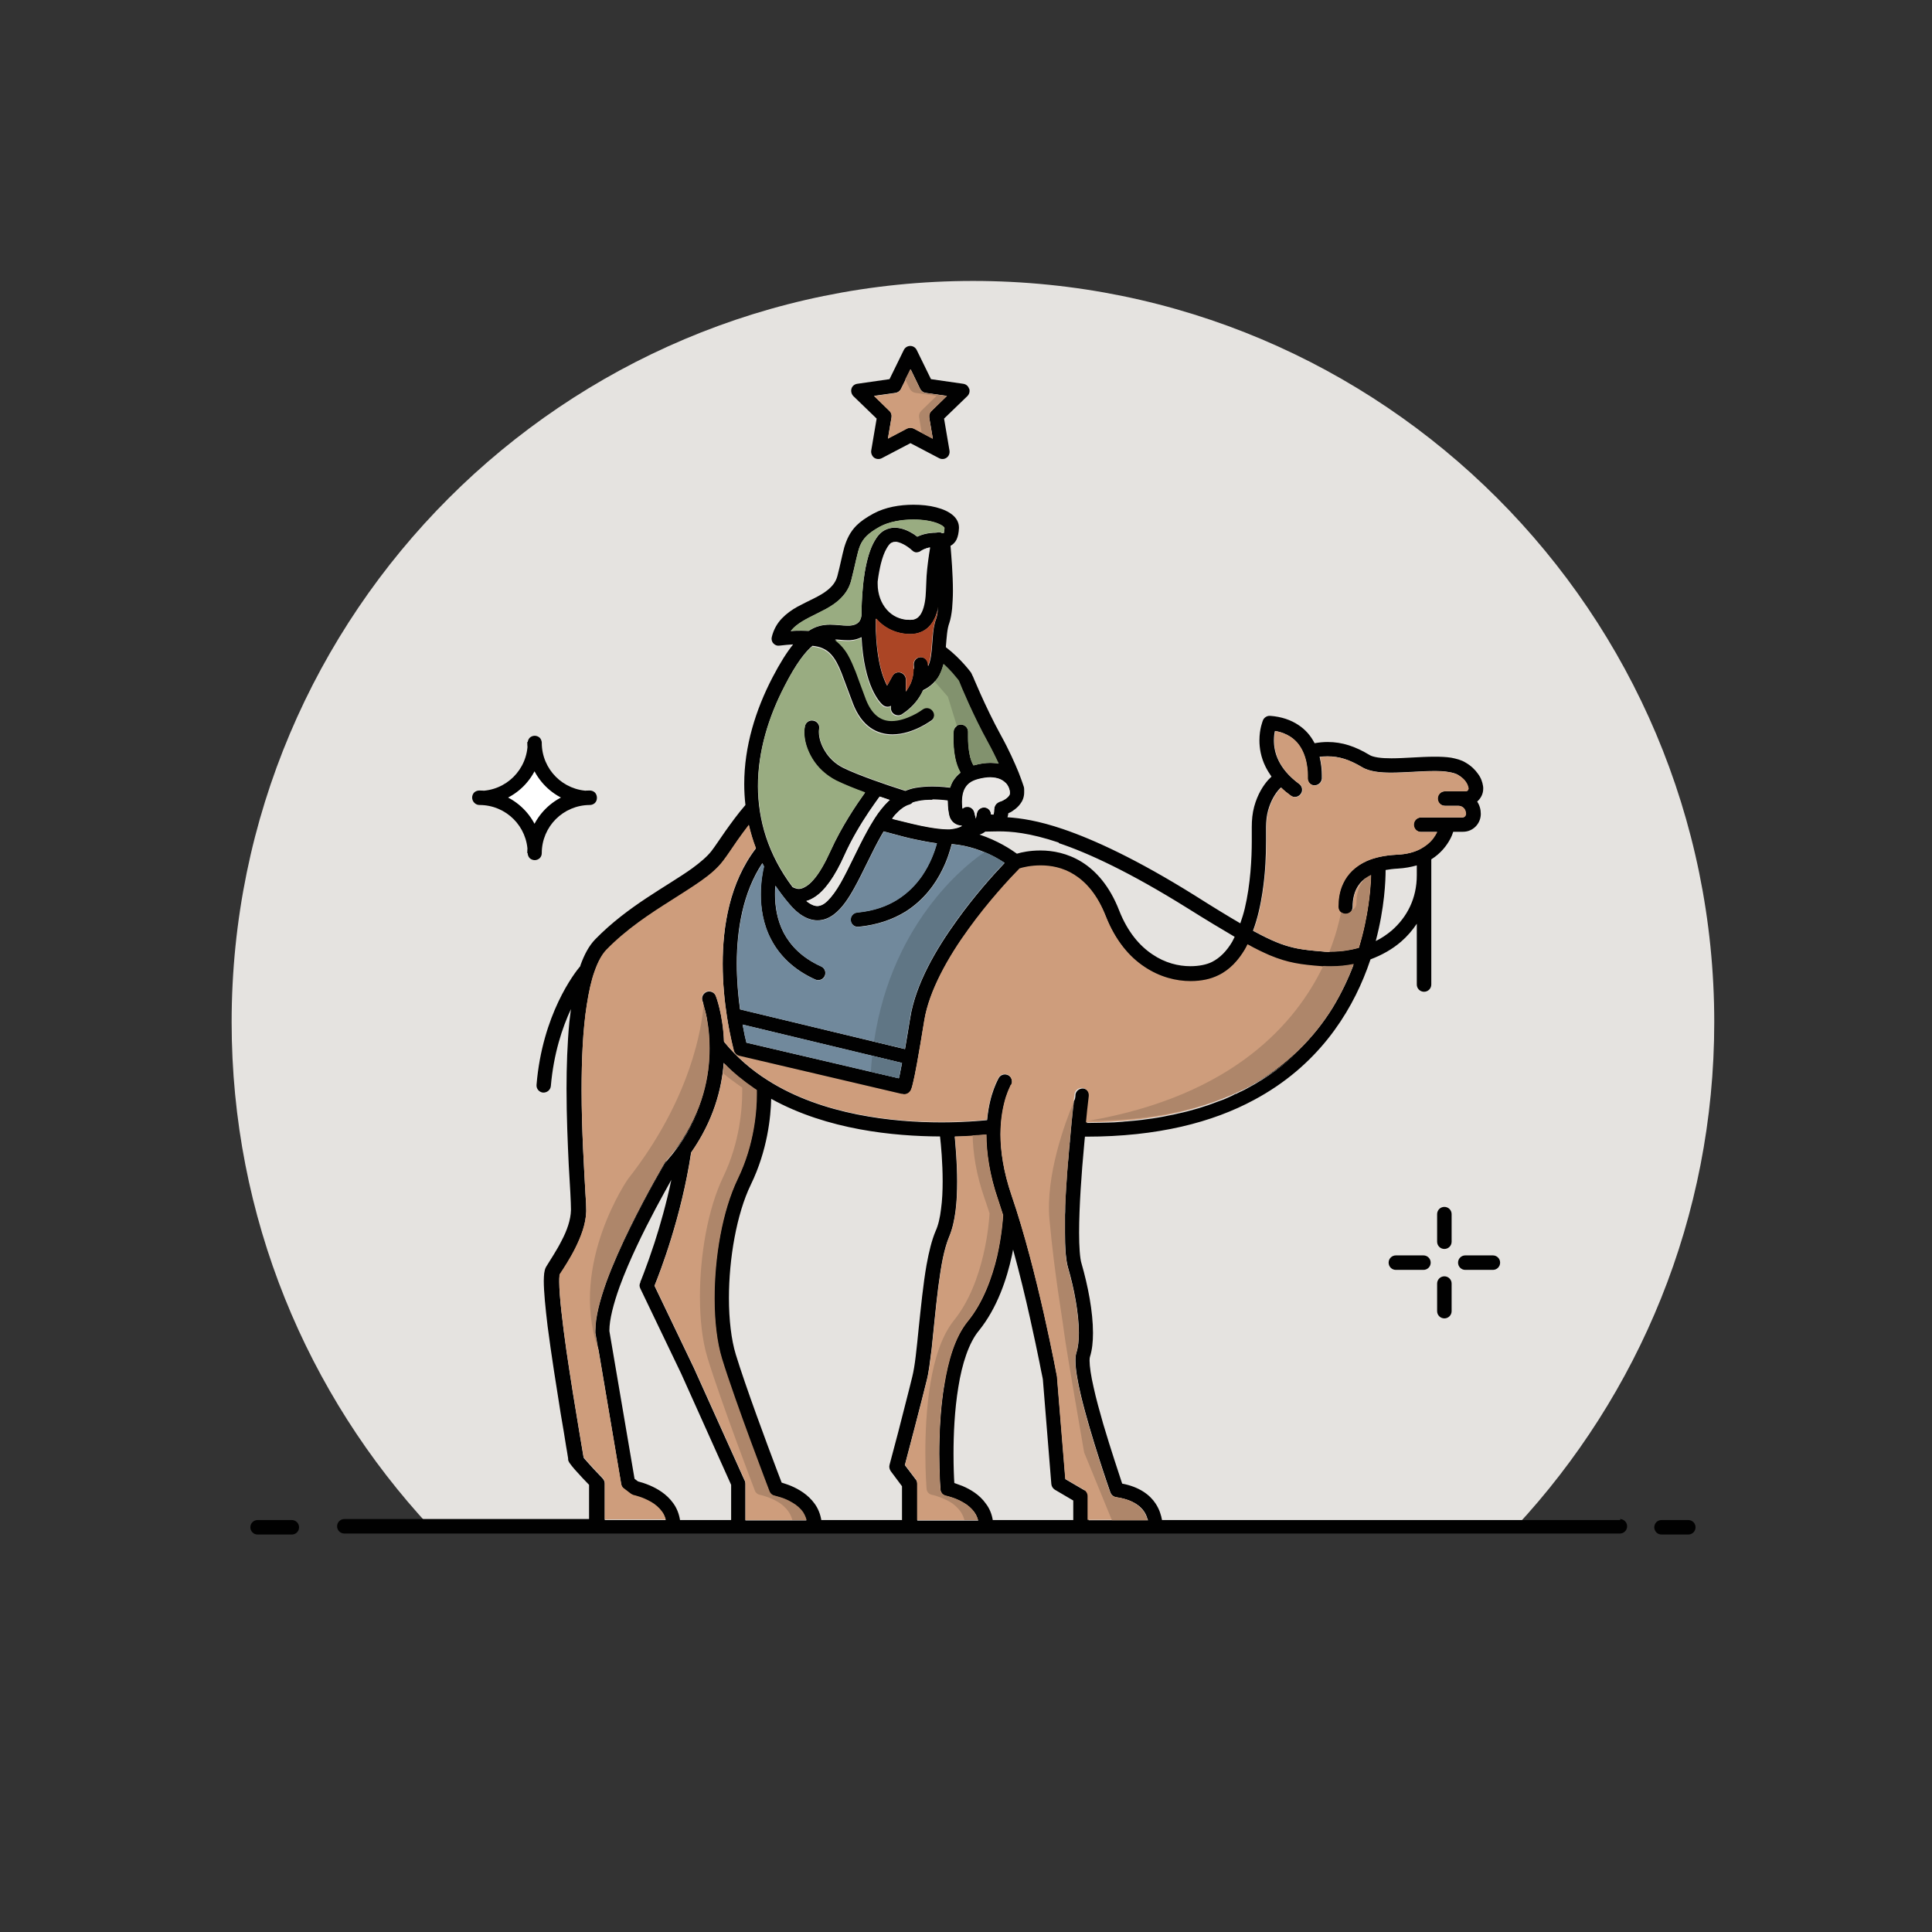
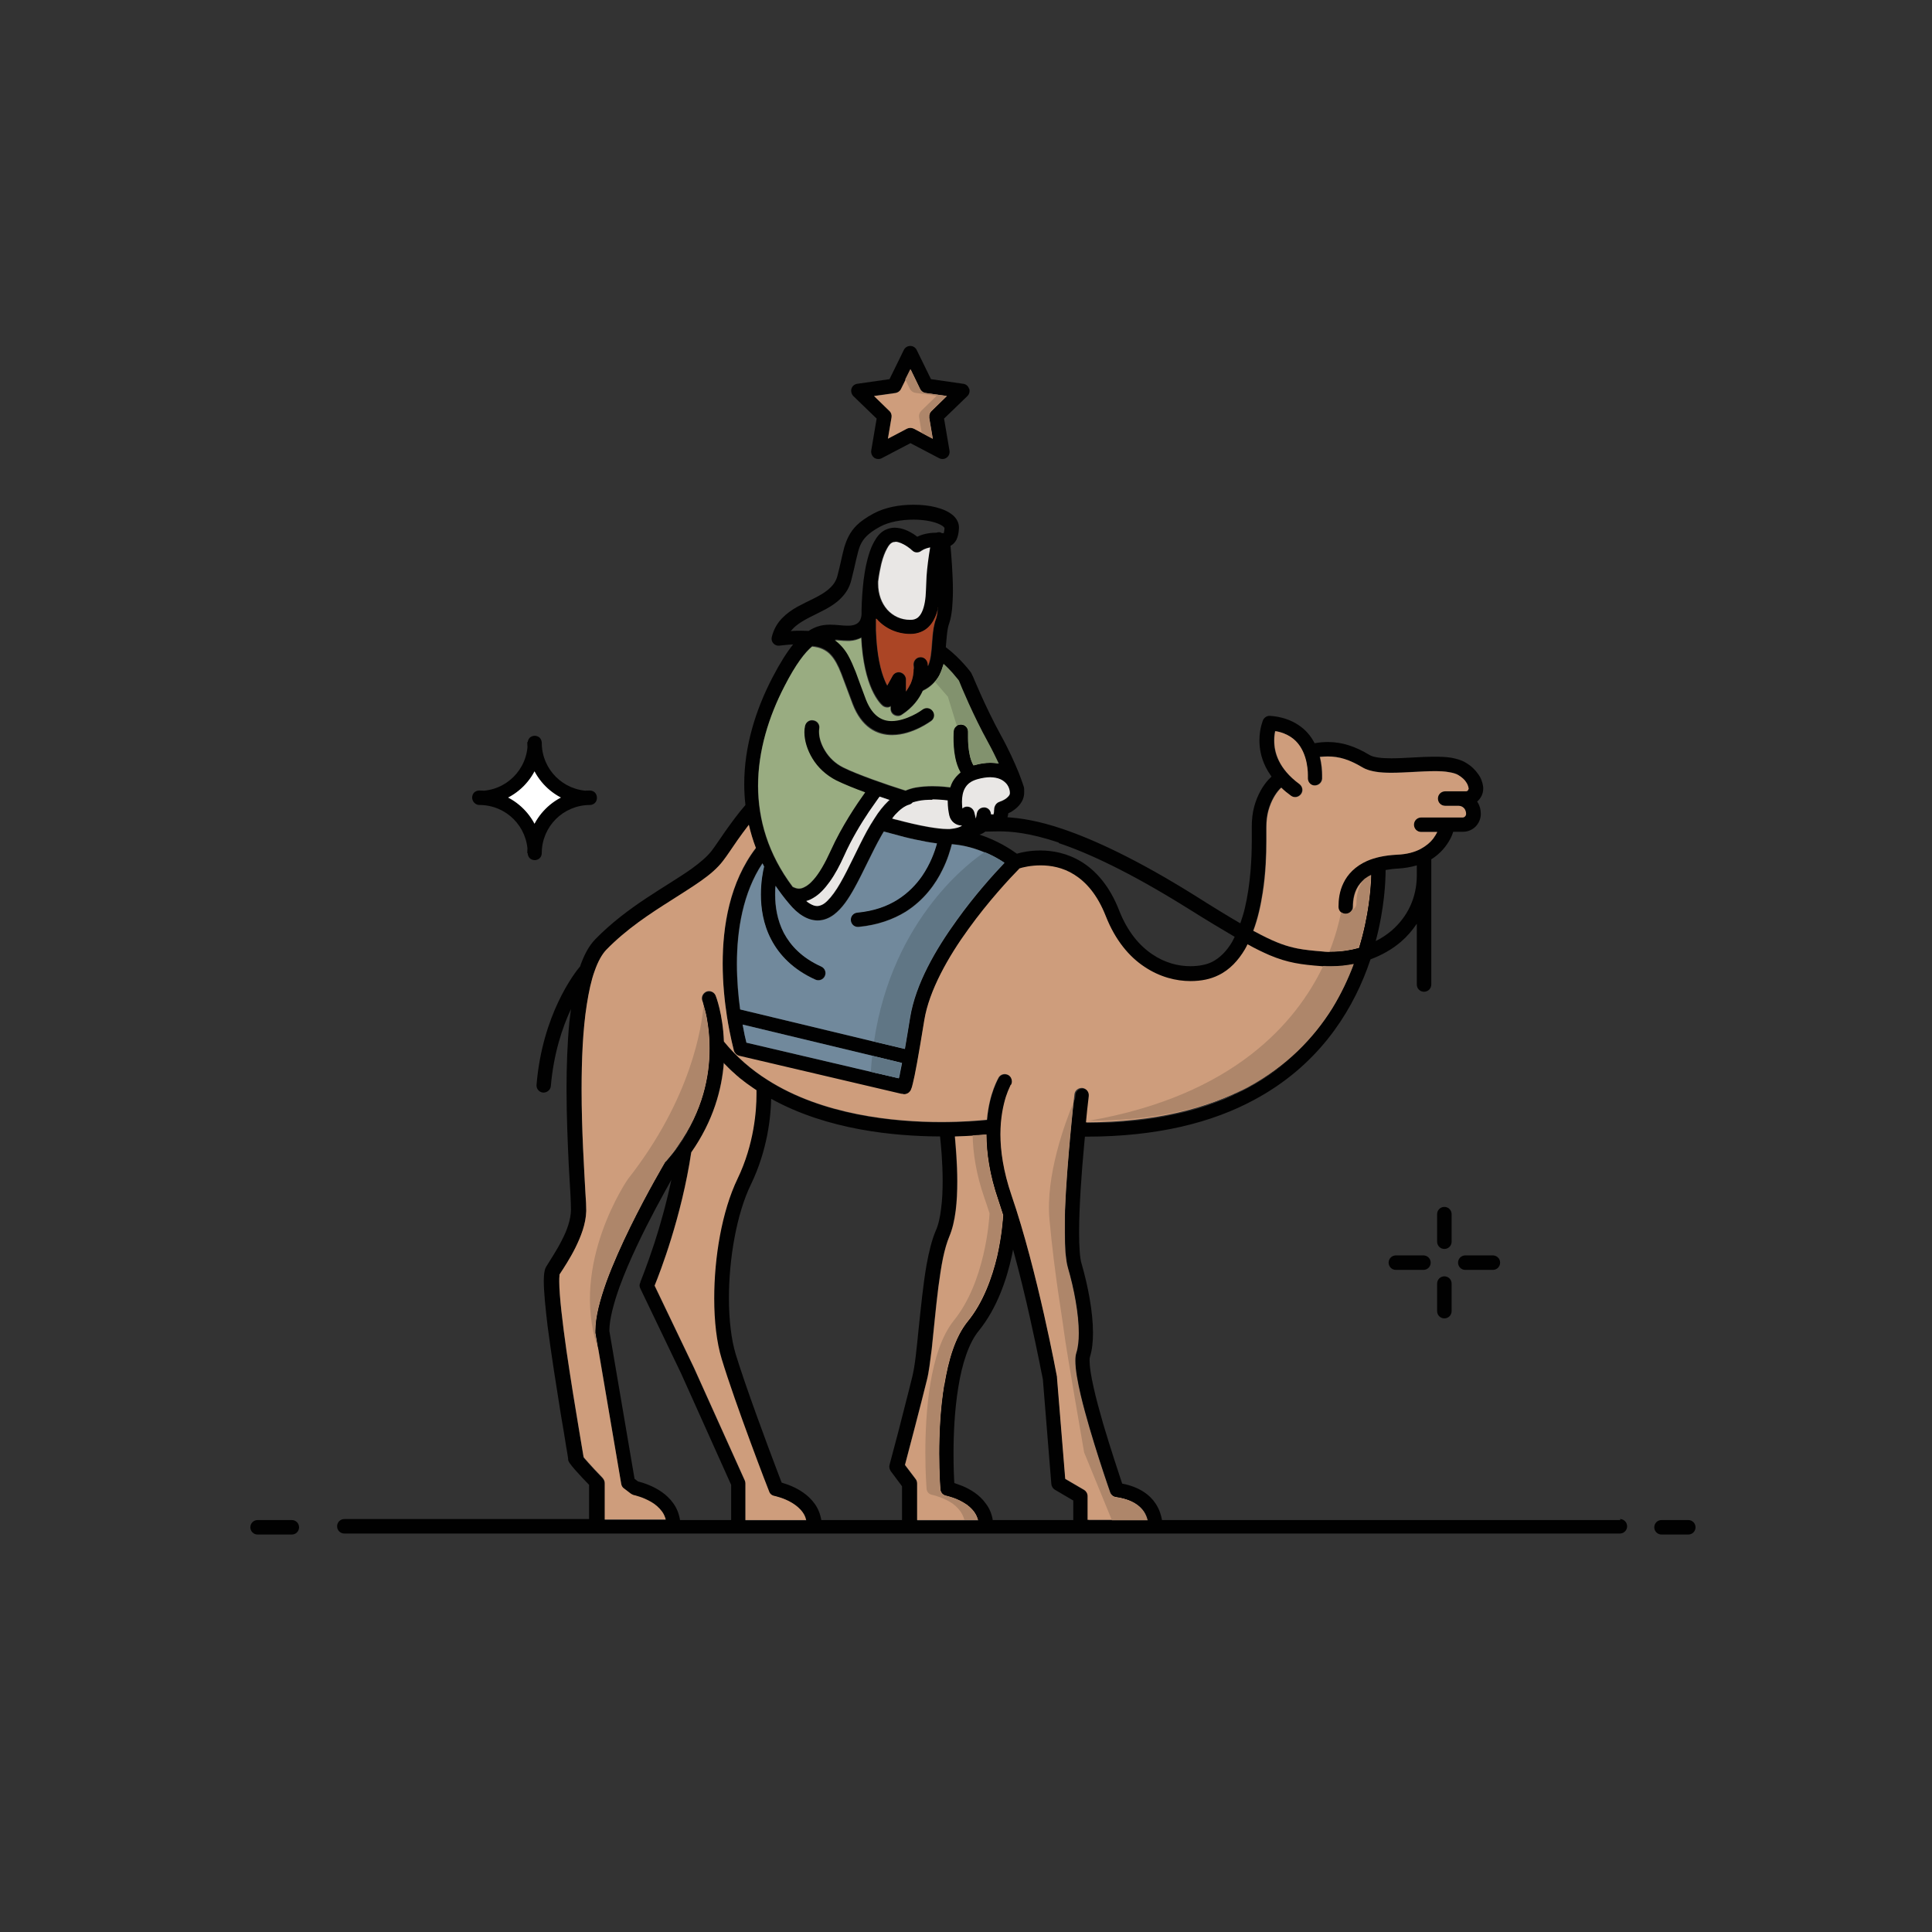
<svg xmlns="http://www.w3.org/2000/svg" id="Layer_1" data-name="Layer 1" version="1.1" viewBox="0 0 96 96">
  <rect x="0" y="0" width="96" height="96" fill="#333333" stroke="none" />
  <defs>
    <style>
      .cls-1 {
        fill: #71899c;
      }

      .cls-1, .cls-2, .cls-3, .cls-4, .cls-5, .cls-6, .cls-7, .cls-8, .cls-9, .cls-10, .cls-11, .cls-12 {
        stroke-width: 0px;
      }

      .cls-2 {
        fill: #010101;
      }

      .cls-3 {
        fill: #ae866a;
      }

      .cls-4 {
        fill: #c4c1bf;
      }

      .cls-5 {
        fill: #ce9d7c;
      }

      .cls-6 {
        fill: #99ac81;
      }

      .cls-7 {
        fill: #e5e3e0;
      }

      .cls-8 {
        fill: #ab4525;
      }

      .cls-9 {
        fill: #607685;
      }

      .cls-10 {
        fill: #fff;
      }

      .cls-11 {
        fill: #e9e7e5;
      }

      .cls-12 {
        fill: #82926e;
      }
    </style>
  </defs>
-   <path class="cls-7" d="M75.31,75.88c6.12-6.58,9.87-15.39,9.87-25.09,0-20.34-16.49-36.83-36.83-36.83S11.51,30.45,11.51,50.79c0,9.69,3.75,18.51,9.87,25.09h53.93" />
  <path class="cls-2" d="M14.5,75.53h-1.7c-.2,0-.36.16-.36.36s.16.36.36.36h1.7c.2,0,.36-.16.36-.36s-.16-.36-.36-.36Z" />
  <path class="cls-2" d="M70.4,43.49c0,1.15-.48,2.08-1.25,2.75-.24.2-.5.38-.79.52.44-1.66.49-3.01.49-3.53.18-.03.38-.06.6-.07.36-.02.67-.08.95-.16v.49M62.73,44.34c.15-.97.18-1.9.18-2.55,0-.22,0-.41,0-.56,0-.05,0-.09,0-.14,0-.29.03-.56.1-.82.14-.5.36-.84.54-1.04.04-.04.06-.07.1-.1.14.14.3.27.48.4.16.12.38.08.5-.08.12-.16.08-.38-.08-.5-.53-.39-.84-.79-1.02-1.16-.18-.37-.23-.71-.23-1,0-.19.02-.35.05-.47.32.05.57.16.77.29.38.25.59.62.71.99.12.37.14.73.14.91,0,.04,0,.08,0,.1v.06c0,.18.14.34.32.35.2.01.37-.13.39-.33,0,0,0-.07,0-.19,0-.2-.02-.52-.11-.9.14-.01.27-.02.39-.02.58,0,1.08.16,1.72.54.2.12.43.18.67.22.24.04.5.05.77.05.7,0,1.49-.08,2.15-.08.27,0,.51.01.71.05.2.03.36.08.46.14.2.12.32.24.39.35.08.11.11.22.13.32v.02l-.04.09s-.05.04-.09.04h-1.04c-.2,0-.36.16-.36.36s.16.36.36.36h.66c.11,0,.2.04.27.11.07.07.11.18.11.29,0,.1-.08.18-.17.18h-2.06c-.2,0-.36.16-.36.36s.16.36.36.36h.8c-.05.1-.12.22-.21.34-.14.18-.35.36-.63.51-.29.15-.66.26-1.17.28-.6.03-1.09.14-1.48.31-.59.26-.97.67-1.17,1.09-.21.42-.25.85-.25,1.19,0,.2.16.36.36.36s.36-.16.36-.36c0-.36.07-.81.36-1.16.13-.16.31-.3.55-.42-.02.66-.12,2.03-.61,3.63-.43.12-.89.19-1.36.19-.14,0-.29,0-.43-.02-.5-.04-.9-.08-1.26-.15-.55-.11-1.04-.28-1.8-.67-.12-.06-.26-.14-.4-.21.23-.61.37-1.26.47-1.9M36.32,75.53h-2.53c-.05-.32-.17-.61-.34-.84-.33-.46-.79-.72-1.16-.88-.26-.11-.47-.17-.59-.2l-.17-.13-1.25-7.34v-.03c0-.53.2-1.32.51-2.18.47-1.29,1.19-2.75,1.79-3.88.3-.56.57-1.05.76-1.39l.02-.04c-.25,1.19-.56,2.28-.84,3.14-.2.61-.38,1.11-.51,1.45-.06.17-.12.3-.15.39-.02.05-.04.08-.04.1v.03c-.06.1-.05.2,0,.3l2.03,4.23,2.48,5.52v1.74M80.52,75.53h-22.78c-.04-.22-.12-.52-.32-.82-.28-.43-.81-.83-1.66-.99h0c-.16-.49-.57-1.71-.94-2.96-.18-.63-.36-1.27-.48-1.83-.13-.56-.2-1.04-.2-1.32,0-.1.01-.17.02-.19.11-.35.15-.75.15-1.19,0-1.06-.25-2.34-.57-3.45-.04-.12-.07-.34-.09-.6-.02-.26-.03-.58-.03-.93,0-1.27.12-2.97.25-4.35.01-.15.03-.29.04-.42h.06c3.55,0,6.28-.71,8.35-1.83,3.12-1.67,4.76-4.23,5.61-6.5.06-.16.11-.32.17-.48.56-.21,1.08-.5,1.52-.88.3-.26.56-.56.78-.89v3.02c0,.2.16.36.36.36s.36-.16.36-.36v-6.22c.48-.3.77-.69.94-1.01.07-.13.12-.26.15-.36h.49c.49,0,.88-.4.88-.89,0-.22-.06-.43-.18-.61.18-.16.3-.38.3-.64,0-.05,0-.1-.01-.14-.03-.19-.1-.4-.25-.6-.14-.2-.34-.4-.62-.56-.21-.13-.46-.19-.71-.24-.26-.04-.54-.05-.82-.05-.71,0-1.5.08-2.15.08-.25,0-.48-.01-.67-.04-.19-.03-.33-.07-.41-.12-.71-.43-1.36-.65-2.09-.65-.21,0-.42.02-.65.06l-.02-.04c-.17-.32-.42-.63-.79-.87-.36-.24-.83-.41-1.4-.45-.15-.01-.29.08-.35.21-.01.03-.18.42-.18,1.01,0,.38.07.84.31,1.32.08.16.18.32.29.48-.05.05-.1.1-.16.16-.25.28-.53.71-.7,1.33-.09.33-.12.67-.12,1.01,0,.05,0,.1,0,.16,0,.14,0,.32,0,.54,0,.83-.06,2.15-.35,3.36-.06.25-.14.5-.22.73-.6-.35-1.34-.8-2.27-1.39-2.87-1.79-4.98-2.76-6.53-3.29-1.23-.42-2.12-.55-2.77-.59.02-.07.04-.14.04-.2.08-.03.16-.07.25-.14.12-.08.25-.19.35-.33.11-.14.19-.34.19-.56v-.1c0-.05,0-.11-.01-.16,0,0-.09-.29-.27-.75-.19-.46-.47-1.1-.88-1.84-.39-.71-.75-1.47-1.01-2.05-.13-.29-.24-.54-.31-.71-.04-.09-.06-.16-.09-.2-.02-.05-.03-.07-.03-.07l-.04-.08s-.51-.7-1.25-1.26v-.04c.04-.45.06-.87.17-1.16.07-.21.11-.45.14-.72.02-.27.04-.57.04-.87,0-.85-.08-1.76-.12-2.25.12-.06.23-.17.3-.31.07-.15.11-.34.12-.57v-.03c0-.24-.12-.44-.27-.58-.23-.21-.52-.33-.86-.42-.34-.09-.73-.13-1.13-.13-.68,0-1.4.12-1.99.44-.35.19-.63.38-.84.59-.32.32-.49.69-.61,1.09-.11.4-.19.85-.34,1.42-.08.3-.25.51-.5.71-.37.3-.94.52-1.49.82-.27.15-.54.34-.77.58-.23.24-.41.55-.5.92-.03.11,0,.24.08.32.08.09.19.13.31.11.25-.03.47-.05.67-.06-.32.4-.65.92-1.03,1.65-.83,1.6-1.4,3.41-1.4,5.29,0,.34.02.69.06,1.04-.39.45-.71.9-.99,1.29-.29.41-.52.77-.7,1-.21.27-.55.56-.96.86-1.24.89-3.19,1.86-4.81,3.52-.32.33-.55.77-.74,1.3v.03c-.3.35-1.89,2.41-2.18,5.9-.02.2.13.37.32.39.2.01.37-.13.39-.32.14-1.62.57-2.91,1-3.83-.03.21-.05.43-.08.65-.1,1.06-.14,2.2-.14,3.31,0,1.38.06,2.72.11,3.79.03.54.06,1.01.08,1.38.02.38.03.66.03.81v.05c-.01.48-.2,1.02-.46,1.51-.25.5-.56.95-.77,1.3-.07.12-.08.22-.1.33-.01.11-.02.23-.02.37,0,.54.08,1.34.19,2.26.18,1.39.44,3.03.65,4.34.11.65.21,1.22.27,1.63.04.2.06.37.08.48.01.06.02.1.02.13v.03s0,0,0,0c0,.06.02.09.03.11.02.05.04.07.06.1.06.09.15.19.25.31.23.26.54.59.7.75v1.7h-12.16c-.2,0-.36.16-.36.36s.16.36.36.36h63.38c.2,0,.36-.16.36-.36s-.16-.36-.36-.36M52.6,41.89c1.49.5,3.54,1.45,6.38,3.22.97.61,1.74,1.07,2.37,1.44-.04.08-.08.16-.12.24-.27.46-.61.81-1.01,1.01-.26.13-.64.21-1.07.21-.59,0-1.26-.16-1.89-.59-.63-.42-1.23-1.11-1.65-2.18-.47-1.21-1.15-1.97-1.86-2.41-.71-.44-1.45-.57-2.05-.57-.53,0-.95.09-1.17.16-.29-.21-.95-.65-1.86-.95.11-.03.2-.08.29-.15.03,0,.07,0,.1,0,.16,0,.34-.01.56-.01.6,0,1.51.06,3,.56M36.77,50.15c-.09-.66-.16-1.44-.16-2.27,0-1.67.3-3.53,1.27-4.99.03.05.05.11.08.16-.06.24-.16.75-.16,1.4s.11,1.46.51,2.22c.4.77,1.09,1.5,2.2,2,.18.08.39,0,.47-.18.08-.18,0-.39-.18-.47-.97-.44-1.52-1.04-1.86-1.67-.33-.64-.43-1.32-.43-1.9,0-.16,0-.3.02-.44.2.29.42.59.66.87.23.28.46.49.7.63.23.14.48.22.73.22.31,0,.58-.12.81-.29.41-.31.72-.78,1.02-1.32.45-.81.87-1.78,1.33-2.59.04-.08.09-.15.13-.22.23.06.59.16,1.01.27.35.09.74.17,1.11.24.18.03.35.06.52.08-.11.41-.33,1.02-.74,1.62-.3.43-.69.84-1.21,1.17-.52.33-1.17.57-2.01.65-.2.02-.34.19-.32.39.02.2.19.34.39.32.94-.09,1.71-.37,2.33-.75.92-.58,1.5-1.39,1.84-2.1.25-.5.38-.96.46-1.26.86.07,1.59.36,2.11.63.21.11.39.22.52.31-.57.6-1.49,1.62-2.37,2.85-1.05,1.45-2.05,3.17-2.32,4.84-.1.63-.19,1.14-.26,1.56l-8.18-1.97M44.82,52.82c-.05.26-.09.46-.12.61-.01.06-.02.11-.04.15l-7.57-1.77c-.05-.19-.12-.5-.19-.9l7.93,1.91M40.07,44.77c.11-.03.22-.08.33-.14.31-.18.59-.46.84-.82s.49-.79.72-1.3c.36-.81.84-1.6,1.23-2.18.19-.29.36-.53.49-.7l.04-.05c.18.06.35.12.5.17l-.06.05c-.25.24-.48.53-.69.85h0c-.13.22-.26.42-.38.65-.48.86-.9,1.84-1.32,2.58-.21.37-.43.67-.63.87-.1.1-.2.17-.28.21-.09.04-.16.06-.24.06-.1,0-.21-.03-.36-.12-.05-.03-.11-.08-.18-.13M47.17,40.54c.06.29.32.5.62.5h.02s-.02.01-.02.01c-.08.05-.26.13-.59.16-.04,0-.09,0-.14,0-.24,0-.56-.04-.91-.1-.52-.09-1.1-.24-1.55-.35-.1-.02-.19-.05-.27-.07.05-.06.1-.13.15-.19.24-.27.48-.44.7-.5.07-.02.13-.06.17-.11.08-.03.17-.06.27-.07.22-.05.47-.06.71-.06.22,0,.42.01.57.03.07,0,.13.01.17.02h.02v.05c0,.28.04.53.08.71M49.97,38.9c.14.15.21.35.21.5h0c0,.06-.01.1-.05.15-.05.08-.17.16-.28.22-.05.03-.1.05-.14.06h-.04s-.01.02-.01.02c-.11.04-.2.13-.24.25-.01.06-.01.09-.02.12,0,.05,0,.1-.01.15,0,.06-.02.1-.03.11h0s-.05,0-.09-.01h-.03c0-.17-.12-.31-.29-.34-.19-.03-.37.1-.41.29l-.05.26-.08-.32c-.04-.16-.2-.28-.37-.26-.08,0-.15.04-.21.09-.01-.1-.02-.21-.02-.33,0-.24.05-.49.15-.68.11-.19.27-.34.61-.44.25-.07.46-.1.64-.1.4,0,.62.13.76.28M39.29,31.36c.08-.09.16-.18.26-.26.37-.31.94-.54,1.48-.83.27-.15.54-.32.76-.55.23-.23.42-.52.51-.89.21-.81.29-1.35.44-1.72.08-.18.17-.32.32-.47.15-.15.36-.3.67-.47.44-.24,1.07-.35,1.66-.35.46,0,.9.07,1.2.19.15.06.25.12.3.17l.04.05h0c0,.12-.02.19-.03.24v.02s-.01,0-.01,0h-.09s-.06-.04-.1-.04c-.06-.01-.12,0-.18.02-.42,0-.74.1-.94.2-.05-.04-.11-.08-.18-.13-.24-.15-.55-.31-.94-.32-.16,0-.33.04-.49.12-.23.12-.39.32-.53.57-.21.37-.36.88-.47,1.52-.02.13-.04.27-.06.41h0c-.05.45-.09.94-.1,1.47v.06s0,.05,0,.05v.09c0,.1-.03.24-.09.34-.04.06-.09.11-.16.15-.07.04-.18.08-.35.09-.04,0-.07,0-.11,0-.25,0-.52-.05-.85-.05-.2,0-.42.02-.65.1-.14.05-.28.12-.42.21-.11,0-.22-.01-.34-.01-.17,0-.35,0-.55.02M45.39,33.24c0,.17-.02.44-.15.74-.06.12-.14.26-.23.39v-.6c0-.16-.11-.3-.27-.35-.16-.04-.32.03-.4.18l-.26.47c-.04-.07-.08-.15-.12-.25-.2-.47-.4-1.26-.44-2.5,0-.2,0-.39,0-.57h0s.03.01.03.01c.4.46,1,.75,1.69.75.2,0,.38-.04.54-.11.29-.12.49-.35.62-.59.11-.2.18-.42.22-.63h0c-.03.25-.06.45-.1.56-.11.29-.15.6-.17.9-.04.45-.05.89-.15,1.24-.02.08-.05.15-.08.22,0-.08-.01-.14-.01-.15-.04-.19-.22-.32-.41-.29-.19.03-.32.22-.29.41h0s.01.06.01.16M45.54,27.45c.08,0,.16-.03.23-.09h0s.01,0,.01,0c.04-.03.18-.11.41-.16-.06.4-.15.98-.18,1.44-.01.2-.01.44-.03.7-.02.39-.07.8-.2,1.07-.06.14-.14.23-.22.29-.09.06-.18.1-.35.1-.49,0-.87-.19-1.15-.51-.28-.32-.45-.77-.45-1.28,0-.04,0-.07,0-.11.04-.34.1-.64.16-.89.08-.32.18-.58.28-.75.1-.18.19-.27.24-.29.05-.02.09-.03.15-.04.15,0,.37.09.55.21.09.06.16.11.22.16l.06.05h.01s0,.01,0,.01h0c.07.07.15.1.24.1M39.01,34.04c.55-1.07,1-1.65,1.36-1.95h0c.2.02.37.06.5.12.18.08.32.18.44.32.19.21.35.51.51.92.16.41.34.92.57,1.52.21.54.5.93.85,1.18.35.25.74.34,1.1.34.53,0,1.01-.18,1.36-.35.35-.17.58-.35.59-.35.16-.12.19-.34.07-.5-.12-.16-.34-.19-.5-.07h0s-.21.16-.51.3c-.29.14-.67.27-1.02.27-.25,0-.47-.06-.68-.21-.21-.15-.42-.4-.6-.85-.2-.52-.36-.98-.51-1.38-.12-.3-.24-.58-.38-.83-.17-.3-.39-.55-.66-.75.17.01.37.04.59.04.05,0,.1,0,.15,0,.22-.01.41-.07.57-.15.06,1.22.29,2.04.52,2.56.25.56.51.79.55.82.08.06.19.09.29.07.04,0,.06-.03.1-.04v.12c0,.13.07.25.19.31.12.06.26.06.37-.02.54-.35.86-.79,1.04-1.19h0c.37-.17.63-.44.8-.74.09-.17.15-.35.2-.54.17.15.32.3.44.44.11.12.2.23.26.31.03.04.05.06.07.09.1.26.71,1.72,1.45,3.07.21.39.39.74.53,1.05-.13-.03-.27-.04-.42-.04-.25,0-.52.04-.82.12h-.02c-.08-.13-.15-.32-.19-.53-.06-.31-.08-.64-.08-.85,0-.09,0-.15,0-.2v-.05s0-.01,0-.01c.01-.2-.13-.37-.33-.38-.2-.01-.37.13-.38.33,0,0-.01.13-.01.32,0,.25.01.62.09,1,.05.24.13.49.26.72-.16.13-.29.28-.39.45-.05.09-.09.19-.12.29-.1-.01-.45-.06-.88-.06-.26,0-.56.02-.85.07-.16.03-.33.08-.49.15-.05-.01-.11-.04-.19-.06-.35-.11-.89-.29-1.44-.49-.55-.2-1.11-.42-1.47-.6-.4-.2-.7-.5-.9-.83-.2-.32-.3-.67-.3-.93,0-.06,0-.12.01-.17.04-.19-.09-.38-.29-.41-.2-.04-.38.09-.42.29-.02.1-.03.2-.03.3,0,.42.14.88.4,1.31.26.43.66.82,1.19,1.09.39.19.91.4,1.43.59-.41.57-1.17,1.69-1.71,2.89-.29.64-.58,1.14-.86,1.45-.14.16-.27.27-.4.34-.12.07-.22.1-.32.1-.09,0-.19-.03-.31-.09-1.23-1.64-1.71-3.34-1.72-5.01,0-1.74.53-3.45,1.32-4.97M37,73.57l-2.52-5.59h0s-1.96-4.09-1.96-4.09c.27-.66,1.34-3.42,1.82-6.62,1.1-1.57,1.52-3.14,1.62-4.45l.03.03c.1.1.19.19.29.29.05.04.09.09.14.13.07.06.14.12.2.18.05.04.09.08.14.12.27.22.55.42.84.61,0,.06,0,.13,0,.23,0,.75-.11,2.45-.94,4.17-.78,1.62-1.16,3.91-1.16,5.95,0,1.13.12,2.18.37,3,.66,2.19,2.35,6.59,2.36,6.59.04.12.14.2.27.22,0,0,.12.03.28.08s.38.14.58.26c.2.12.4.28.54.48.08.11.14.24.17.39h-3.03v-1.82c0-.05-.01-.1-.03-.15M44.85,75.53h-4.04c-.05-.31-.17-.59-.33-.81-.33-.46-.79-.72-1.16-.88-.19-.08-.36-.13-.48-.17-.05-.13-.12-.31-.21-.55-.51-1.34-1.58-4.22-2.07-5.82-.22-.72-.34-1.72-.34-2.8,0-1.95.38-4.18,1.09-5.64.83-1.71.99-3.38,1.01-4.26,2.8,1.55,6.12,1.86,8.39,1.87.05.44.13,1.31.13,2.23,0,.46-.02.94-.08,1.37-.05.43-.14.82-.27,1.1-.19.45-.33,1.02-.45,1.68-.17.97-.28,2.11-.39,3.14-.05.51-.1,1-.15,1.41-.05.42-.11.77-.17,1.01-.17.71-.46,1.8-.69,2.72-.12.46-.23.87-.31,1.17-.08.3-.13.49-.13.49-.03.11,0,.22.06.31l.56.75v1.7M45.49,73.5l-.53-.7c.17-.64.79-3,1.09-4.22.1-.39.16-.92.24-1.54.1-.93.2-2.05.33-3.08.07-.51.14-1.01.23-1.44.09-.43.2-.8.31-1.06.16-.38.26-.82.32-1.29.06-.47.08-.97.08-1.46,0-.91-.08-1.76-.12-2.23.34,0,.65-.02.91-.04.27-.02.5-.04.67-.05h0c0,.9.15,2,.59,3.27.08.24.16.49.24.74-.01.21-.07,1.04-.3,2.06-.25,1.05-.69,2.29-1.46,3.23-.64.79-.96,1.94-1.16,3.14-.2,1.2-.25,2.45-.25,3.43,0,1.04.06,1.77.06,1.77.01.16.13.29.29.32,0,0,.11.02.28.08.16.05.38.14.58.26.21.12.4.28.54.48.08.11.14.24.18.39h-3.03v-1.82c0-.08-.02-.15-.07-.22M53.34,75.53h-4.01c-.05-.31-.17-.59-.34-.81-.32-.46-.79-.72-1.16-.88-.16-.06-.29-.11-.41-.15-.02-.29-.04-.81-.04-1.46,0-.95.05-2.17.24-3.31.18-1.14.52-2.2,1.02-2.8.92-1.14,1.39-2.58,1.64-3.73.02-.1.04-.2.06-.3.32,1.17.61,2.36.84,3.4.2.89.36,1.66.47,2.2.05.28.1.5.13.65.02.11.04.18.04.21l.42,5.19c.01.12.08.22.17.28l.92.54v.98M53.88,74.05l-.94-.55-.41-5.03v-.04s-.97-5.27-2.26-9.02c-.41-1.2-.55-2.22-.55-3.03s.14-1.44.27-1.86c.07-.21.13-.36.18-.46.02-.05.04-.09.05-.11v-.02s.02,0,.02,0c.04-.06.05-.12.05-.18,0-.12-.06-.24-.17-.31-.17-.1-.39-.05-.49.12-.01.02-.12.21-.25.56-.13.35-.27.87-.33,1.54-.4.04-1.21.11-2.27.11-2.36,0-5.9-.35-8.63-2.09-.81-.51-1.54-1.14-2.17-1.91-.05-1.36-.4-2.26-.41-2.28-.07-.18-.28-.27-.46-.2-.18.08-.27.28-.2.46,0,0,.03.07.06.18h0s.01.05.01.05c.02.09.06.19.09.32.01.04.02.09.03.14.05.22.1.49.13.8.01.08.02.17.03.26v.04c.01.09.01.18.02.28,0,.1,0,.2,0,.3v.02c0,1.34-.32,3.06-1.57,4.82h0c-.05.06-.09.13-.14.19-.05.06-.1.13-.15.19-.05.06-.1.13-.16.19-.04.05-.08.1-.12.15h-.01s0,.02,0,.02l-.03.03-.04.05s-.86,1.45-1.72,3.2c-.43.88-.86,1.83-1.19,2.73-.32.9-.55,1.74-.55,2.43v.12s.12.69.12.69h0s1.15,6.82,1.15,6.82c.02.09.06.17.14.22l.34.26s.1.06.15.07c0,0,.11.02.28.08.16.05.37.14.58.26.21.12.4.29.54.48.08.11.14.24.18.39h-3.03v-1.81c0-.09-.04-.18-.1-.25,0,0-.06-.07-.16-.17-.15-.15-.36-.38-.54-.58-.09-.1-.17-.19-.22-.25l-.03-.04c-.03-.17-.11-.65-.22-1.31-.18-1.05-.42-2.55-.63-3.97-.2-1.41-.36-2.76-.36-3.44,0-.12,0-.22.01-.29v-.06c.21-.32.52-.79.79-1.33.27-.55.52-1.17.54-1.82v-.06c0-.18-.01-.46-.04-.85-.06-1.14-.19-3.1-.19-5.14,0-1.47.06-2.97.26-4.23.1-.63.22-1.2.39-1.66.16-.46.36-.82.57-1.04,1.01-1.04,2.18-1.8,3.24-2.47.53-.34,1.03-.65,1.47-.96.44-.31.82-.63,1.1-1,.21-.27.44-.63.72-1.03.17-.24.36-.5.56-.76.09.38.2.76.35,1.15-1.3,1.7-1.65,3.87-1.65,5.75,0,.98.1,1.89.21,2.61h0c.16,1.03.35,1.7.35,1.72.04.12.14.22.26.25l8.06,1.89h.04s.09.02.09.02c.07,0,.12-.02.17-.04.08-.04.11-.09.13-.11.04-.05.05-.09.06-.12.03-.06.05-.15.08-.27.1-.39.26-1.24.57-3.15.24-1.46,1.18-3.13,2.2-4.53.98-1.36,2.02-2.48,2.53-3,.15-.05.55-.15,1.05-.15.5,0,1.1.1,1.67.46.57.36,1.14.97,1.57,2.07.47,1.19,1.16,2.01,1.92,2.51.76.51,1.57.71,2.29.71.53,0,1-.1,1.38-.29.57-.27,1-.75,1.32-1.29.05-.08.09-.17.13-.25.41.23.77.4,1.09.54.45.19.85.31,1.26.39.41.08.83.12,1.34.16h.09c.14.02.27.02.4.02.38,0,.74-.04,1.1-.11-.27.72-.62,1.46-1.07,2.2-.91,1.46-2.24,2.87-4.21,3.92-.06.03-.12.07-.19.1l-.06.03s-.07.04-.11.05l-.06.03c-.05.03-.11.05-.16.08h0s0,0,0,0h-.03c-.11.07-.23.12-.34.17-.15.07-.29.13-.45.18-.1.04-.21.08-.32.12h0s0,0,0,0c-.16.06-.33.12-.5.17-.12.04-.24.08-.36.11-.28.08-.57.16-.87.22-.15.04-.31.07-.47.1-.17.04-.34.07-.52.1-.18.03-.36.06-.54.08-.32.05-.66.08-1,.11-.07,0-.14.01-.22.02-.14.01-.28.02-.43.03-.09,0-.19.01-.28.01-.14,0-.29.01-.43.01-.21,0-.42.01-.64.01.02-.22.04-.43.06-.61.05-.44.08-.7.08-.7.02-.2-.12-.37-.31-.4-.2-.02-.38.12-.4.31v.05s-.01.06-.01.1v.06s-.02.09-.02.09v.06s-.01.07-.02.11c0,.07-.01.15-.02.24-.04.36-.09.84-.14,1.39-.01.12-.02.24-.03.36v.08c-.02.12-.03.25-.04.38-.01.15-.02.3-.04.45-.01.16-.03.31-.04.47-.04.57-.08,1.15-.1,1.71-.01.19-.02.37-.02.55-.01.27-.01.53-.01.77,0,.36.01.69.03.99.03.29.06.54.12.74.31,1.06.54,2.3.54,3.25,0,.39-.04.73-.12.97-.04.13-.05.26-.05.4,0,.44.11,1.05.27,1.73.49,2.05,1.46,4.81,1.46,4.81.04.12.15.22.29.24.82.12,1.19.43,1.39.72.1.15.15.3.18.42h-2.96v-1.18c0-.13-.07-.24-.17-.31" />
-   <path class="cls-6" d="M46.93,26.23h0c0,.11-.02.19-.03.23v.02s-.01,0-.01,0h-.09s-.06-.04-.1-.04c-.06-.01-.12,0-.18.02-.42,0-.74.1-.94.2-.05-.04-.11-.08-.18-.13-.24-.15-.55-.31-.94-.32-.16,0-.33.04-.49.12-.23.12-.39.32-.53.57-.21.38-.36.88-.47,1.52-.02.13-.04.27-.06.41h0c-.05.45-.09.94-.1,1.47v.06s0,.05,0,.05v.09c0,.1-.03.24-.09.34-.04.06-.09.11-.16.15-.07.04-.18.08-.35.09-.04,0-.07,0-.11,0-.25,0-.52-.05-.85-.05-.2,0-.42.02-.65.1-.14.05-.28.12-.42.21-.11,0-.22-.01-.34-.01-.17,0-.35,0-.55.02.08-.09.16-.18.26-.26.38-.31.94-.54,1.48-.83.27-.15.54-.32.76-.55.23-.23.42-.52.51-.89.21-.81.29-1.35.44-1.72.08-.18.17-.32.32-.47.15-.15.36-.3.67-.47.44-.24,1.07-.35,1.66-.35.46,0,.9.07,1.2.19.15.06.25.12.3.17l.04.05h0Z" />
-   <path class="cls-11" d="M44.47,26.93s0,0,0,0c-.06,0-.11.01-.15.04-.05.02-.15.11-.24.29-.1.18-.2.43-.28.75-.06.26-.12.55-.16.89,0,.04,0,.07,0,.11,0,.51.17.96.45,1.28.28.31.67.51,1.15.51.16,0,.26-.04.35-.1.08-.06.16-.16.22-.29.13-.27.19-.68.2-1.07.01-.26.02-.5.03-.7.03-.45.11-1.04.18-1.44-.24.05-.38.13-.41.16h-.01s0,0,0,0c-.07.06-.15.09-.23.09-.09,0-.18-.03-.24-.1h0s0,0,0,0h-.01s-.06-.06-.06-.06c-.05-.04-.13-.1-.22-.16-.17-.11-.39-.21-.54-.21" />
+   <path class="cls-11" d="M44.47,26.93s0,0,0,0c-.06,0-.11.01-.15.04-.05.02-.15.11-.24.29-.1.18-.2.43-.28.75-.06.26-.12.55-.16.89,0,.04,0,.07,0,.11,0,.51.17.96.45,1.28.28.31.67.51,1.15.51.16,0,.26-.04.35-.1.08-.06.16-.16.22-.29.13-.27.19-.68.2-1.07.01-.26.02-.5.03-.7.03-.45.11-1.04.18-1.44-.24.05-.38.13-.41.16h-.01s0,0,0,0c-.07.06-.15.09-.23.09-.09,0-.18-.03-.24-.1s0,0,0,0h-.01s-.06-.06-.06-.06c-.05-.04-.13-.1-.22-.16-.17-.11-.39-.21-.54-.21" />
  <path class="cls-8" d="M46.61,30.18h0c-.03.25-.06.45-.1.56-.11.29-.15.6-.18.9-.04.45-.05.89-.15,1.24-.02.08-.05.15-.08.22,0-.08-.01-.14-.01-.15-.04-.19-.22-.33-.41-.29-.19.03-.32.22-.29.41h0s.01.06.01.16c0,.17-.02.44-.15.74-.06.12-.14.26-.23.39v-.6c0-.16-.11-.3-.27-.35-.16-.04-.32.03-.4.18l-.26.47c-.04-.07-.08-.15-.12-.25-.2-.47-.4-1.26-.44-2.5,0-.2,0-.39,0-.57h0s.03.01.03.01c.4.46,1,.75,1.68.75.2,0,.38-.04.54-.11.29-.12.49-.35.62-.59.11-.2.18-.42.22-.63Z" />
  <path class="cls-11" d="M49.2,38.62c-.17,0-.39.03-.64.1-.34.1-.5.25-.61.44-.11.19-.15.44-.15.68,0,.12.01.23.02.33.06-.05.13-.09.21-.09,0,0,.02,0,.03,0,.16,0,.3.11.35.27l.08.32.05-.26c.03-.17.18-.29.35-.29.02,0,.04,0,.06,0,.17.03.29.17.29.34h.03s.07.01.09.01h0s.02-.05.03-.11c0-.05,0-.1.01-.15,0-.04,0-.06.02-.12.04-.12.12-.21.24-.25h.01s.04-.02.04-.02c.04-.01.08-.03.14-.06.11-.05.22-.14.28-.22.04-.05.05-.09.05-.14h0c0-.15-.06-.35-.21-.5-.15-.15-.36-.27-.76-.28" />
  <path class="cls-11" d="M46.33,39.74c-.24,0-.49.01-.71.06-.1.02-.19.05-.27.07-.04.05-.1.09-.17.11-.22.06-.46.24-.7.5-.05.06-.1.12-.15.19.08.03.18.05.27.07.44.12,1.02.26,1.55.35.35.06.68.1.91.1.05,0,.1,0,.14,0,.34-.03.51-.1.59-.16h.02s-.02-.01-.02-.01c-.29,0-.55-.2-.62-.5-.04-.18-.08-.43-.08-.71v-.04h-.02s-.1-.01-.17-.02c-.15-.01-.35-.03-.57-.03" />
  <path class="cls-11" d="M43.71,39.58l-.04.05c-.12.17-.29.41-.49.7-.39.58-.87,1.37-1.23,2.18-.23.51-.46.94-.72,1.3s-.52.64-.84.82c-.1.06-.21.11-.33.14.06.05.12.1.18.13.15.09.26.12.36.12.08,0,.15-.02.24-.06.09-.04.18-.11.28-.21.2-.2.42-.5.63-.87.43-.74.85-1.71,1.32-2.58.12-.22.25-.43.38-.63h0c.21-.34.44-.63.69-.87l.06-.05c-.15-.05-.32-.11-.5-.17" />
  <path class="cls-6" d="M49.63,37.95c-.13-.03-.27-.04-.42-.04-.25,0-.52.04-.82.12h-.02c-.08-.13-.15-.32-.19-.53-.06-.31-.08-.64-.08-.85,0-.09,0-.15,0-.2v-.05s0-.01,0-.01c.01-.2-.13-.37-.33-.38-.2-.01-.37.13-.38.33,0,0-.01.13-.01.32,0,.25.01.62.09,1,.05.24.13.49.26.72-.16.13-.29.28-.39.45-.05.09-.09.19-.12.29-.1-.01-.45-.06-.88-.06-.26,0-.56.02-.85.07-.16.03-.33.08-.49.15-.05-.01-.11-.04-.19-.06-.35-.11-.89-.29-1.44-.49-.55-.2-1.11-.42-1.47-.6-.4-.2-.7-.5-.9-.83-.2-.32-.3-.67-.3-.93,0-.06,0-.12.01-.17.04-.19-.09-.38-.29-.41-.2-.04-.38.09-.42.29-.02.1-.03.2-.03.3,0,.42.14.88.4,1.31.26.43.66.82,1.19,1.09.39.19.91.4,1.43.59-.41.57-1.17,1.69-1.71,2.89-.29.64-.58,1.14-.86,1.45-.14.16-.27.27-.4.34-.12.07-.22.1-.32.1-.09,0-.19-.03-.31-.09-1.23-1.64-1.71-3.34-1.72-5.01,0-1.74.53-3.45,1.32-4.97.55-1.07,1-1.65,1.36-1.95h0c.2.02.37.06.5.12.18.08.32.18.44.32.19.21.35.51.51.92.16.41.34.92.57,1.52.21.54.5.93.85,1.18.35.25.74.34,1.1.34.53,0,1.01-.18,1.36-.35.35-.17.58-.35.59-.35.16-.12.19-.34.07-.5-.12-.16-.34-.19-.5-.07h0s-.21.16-.51.3c-.29.14-.67.27-1.02.27-.25,0-.47-.06-.68-.21-.21-.15-.42-.4-.6-.85-.2-.52-.36-.98-.51-1.38-.12-.3-.24-.58-.38-.83-.17-.3-.39-.55-.66-.75.17.01.37.04.59.04.05,0,.1,0,.15,0,.22-.01.41-.07.57-.15.06,1.22.29,2.04.52,2.56.25.56.51.79.55.82.08.06.19.09.29.07.04,0,.06-.03.1-.04v.12c0,.13.07.25.19.31.12.06.26.06.37-.02.54-.35.86-.79,1.04-1.19h0c.37-.17.63-.44.8-.74.09-.17.15-.35.2-.54.17.15.32.3.44.44.11.12.2.23.26.31.03.04.05.06.07.09.1.26.71,1.72,1.45,3.07.21.39.39.74.53,1.05" />
  <path class="cls-1" d="M49.91,42.87c-.57.6-1.49,1.62-2.37,2.85-1.05,1.45-2.05,3.17-2.32,4.84-.1.63-.19,1.14-.26,1.56l-1.52-.36-6.66-1.6c-.09-.66-.16-1.44-.16-2.27,0-1.67.3-3.53,1.27-4.99.03.05.05.11.08.16-.06.24-.16.75-.16,1.4s.11,1.46.51,2.22c.4.77,1.09,1.5,2.2,2,.18.08.39,0,.47-.18.08-.18,0-.39-.18-.47-.97-.44-1.52-1.04-1.86-1.67-.33-.64-.43-1.32-.43-1.9,0-.16,0-.3.02-.44.2.29.42.59.66.87.23.28.46.49.7.63.23.14.48.22.73.22.31,0,.58-.12.81-.29.41-.31.72-.78,1.02-1.32.45-.81.87-1.78,1.33-2.59.04-.08.09-.15.13-.22.23.06.59.16,1.01.27.35.09.74.17,1.11.24.18.03.35.06.52.08-.11.41-.33,1.02-.74,1.62-.3.43-.69.84-1.21,1.17-.52.33-1.17.57-2.01.65-.2.02-.34.19-.32.39.02.2.19.34.39.32.94-.09,1.71-.37,2.33-.75.92-.58,1.5-1.39,1.84-2.1.25-.5.38-.96.46-1.26.63.05,1.19.22,1.65.42.17.07.32.14.46.21.21.11.39.22.52.31" />
  <path class="cls-1" d="M44.82,52.82c-.04.2-.07.37-.1.5,0,.04-.01.07-.02.11-.01.06-.02.11-.04.15l-.6-.14-.78-.18-6.19-1.45c-.05-.19-.12-.5-.19-.9l6.45,1.55,1.48.36" />
  <path class="cls-5" d="M72.98,39.17v.02l-.04.09s-.05.04-.09.04h-1.04c-.2,0-.36.16-.36.36s.16.36.36.36h.66c.11,0,.2.04.27.11.07.07.11.18.11.29,0,.1-.08.18-.17.18h-2.06c-.2,0-.36.16-.36.36s.16.36.36.36h.8c-.05.1-.12.22-.21.34-.14.18-.35.36-.63.51-.29.15-.66.26-1.17.28-.6.03-1.09.14-1.48.31-.59.26-.97.67-1.17,1.09-.21.42-.25.85-.25,1.19,0,.2.16.36.36.36s.36-.16.36-.36c0-.36.07-.81.36-1.16.13-.16.31-.3.55-.42-.02.66-.12,2.03-.61,3.63-.43.12-.89.19-1.36.19-.14,0-.29,0-.43-.02-.5-.04-.9-.08-1.26-.15-.55-.11-1.04-.28-1.8-.67-.12-.06-.26-.14-.4-.21.23-.61.37-1.26.47-1.9.15-.97.18-1.9.18-2.55,0-.22,0-.41,0-.56,0-.05,0-.09,0-.14,0-.29.03-.56.1-.82.14-.5.36-.84.54-1.04.04-.04.06-.07.1-.1.14.14.3.27.48.4.16.12.38.08.5-.08.12-.16.08-.38-.08-.5-.53-.39-.84-.79-1.02-1.16-.18-.37-.23-.71-.23-1,0-.19.02-.35.05-.47.32.05.57.16.77.29.38.25.59.62.71.99.12.37.14.73.14.91,0,.04,0,.08,0,.1v.06c0,.18.14.34.32.35.2.01.37-.13.39-.33,0,0,0-.07,0-.19,0-.2-.02-.52-.11-.9.14-.01.27-.02.39-.02.58,0,1.08.16,1.72.54.2.12.43.18.67.22.24.04.5.05.77.05.7,0,1.49-.08,2.15-.08.27,0,.51.01.71.05.2.03.36.08.46.14.2.12.32.24.39.35.08.11.11.22.13.32" />
  <path class="cls-5" d="M37.04,75.53v-1.82c0-.05-.01-.1-.03-.15l-2.52-5.59h0s-1.96-4.09-1.96-4.09c.27-.66,1.34-3.42,1.82-6.62,1.1-1.57,1.52-3.14,1.62-4.45.5.52,1.06.97,1.65,1.35,0,.06,0,.13,0,.23,0,.75-.11,2.45-.94,4.17-.78,1.62-1.16,3.91-1.16,5.95,0,1.13.12,2.18.37,3,.66,2.19,2.35,6.59,2.36,6.59.04.12.14.2.27.22,0,0,.12.03.28.08s.38.14.58.26c.2.12.4.28.54.48.08.11.14.24.17.39h-3.03" />
  <path class="cls-5" d="M46.92,68.8c-.2,1.2-.25,2.45-.25,3.43,0,1.04.06,1.77.06,1.77.01.16.13.29.29.32,0,0,.11.02.28.08.16.05.38.14.58.26.21.12.4.28.54.48.08.11.14.24.18.39h-3.03v-1.82c0-.08-.02-.15-.07-.22l-.53-.7c.17-.64.79-3,1.09-4.22.1-.39.16-.92.24-1.54.1-.93.2-2.05.33-3.08.07-.51.14-1.01.23-1.44.09-.43.2-.8.31-1.06.16-.38.26-.82.32-1.29.06-.47.08-.97.08-1.46,0-.91-.08-1.76-.12-2.23.69-.02,1.24-.06,1.58-.1h0c0,.9.15,2,.59,3.27.08.24.16.49.24.74-.01.21-.07,1.04-.3,2.06-.25,1.05-.69,2.29-1.46,3.23-.64.79-.96,1.94-1.16,3.14" />
  <path class="cls-5" d="M67.25,47.9c-.27.72-.62,1.46-1.07,2.2-.91,1.46-2.24,2.87-4.21,3.92-1.96,1.05-4.55,1.74-8.01,1.75.02-.22.04-.43.06-.61.05-.44.08-.7.08-.7.02-.2-.12-.37-.31-.4-.2-.02-.38.12-.4.31,0,0-.5,4.26-.5,6.88,0,.36.01.69.03.99.03.29.06.54.12.74.31,1.06.54,2.3.54,3.25,0,.39-.04.73-.12.97-.04.13-.05.26-.05.4,0,.44.11,1.05.27,1.73.49,2.05,1.46,4.81,1.46,4.81.04.12.15.22.29.24.82.12,1.19.43,1.39.72.1.15.15.3.18.42h-2.96v-1.18c0-.13-.07-.24-.17-.31l-.94-.55-.41-5.03v-.04s-.97-5.27-2.26-9.02c-.41-1.2-.55-2.22-.55-3.03s.14-1.44.27-1.86c.07-.21.13-.36.18-.46.02-.05.04-.09.05-.11v-.02s.02,0,.02,0c.04-.06.05-.12.05-.18,0-.12-.06-.24-.17-.31-.17-.1-.39-.05-.49.12-.01.02-.12.21-.25.56-.13.35-.27.87-.33,1.54-.4.04-1.21.11-2.27.11-2.36,0-5.9-.35-8.63-2.09-.81-.51-1.54-1.14-2.17-1.91-.05-1.36-.4-2.26-.41-2.28-.07-.18-.28-.27-.46-.2-.18.08-.27.28-.2.46.01.03.37.98.37,2.36v.02c0,1.34-.32,3.06-1.57,4.82h0c-.18.26-.39.51-.61.77l-.04.05s-.86,1.45-1.72,3.2c-.43.88-.86,1.83-1.19,2.73-.32.9-.55,1.74-.55,2.43v.12s1.28,7.51,1.28,7.51c.02.09.06.17.14.22l.34.26s.1.06.15.07c0,0,.11.02.28.08.16.05.37.14.58.26.21.12.4.29.54.48.08.11.14.24.18.39h-3.03v-1.81c0-.09-.04-.18-.1-.25,0,0-.06-.07-.16-.17-.15-.15-.36-.38-.54-.58-.09-.1-.17-.19-.22-.25l-.03-.04c-.03-.17-.11-.65-.22-1.31-.18-1.05-.42-2.55-.63-3.97-.2-1.41-.36-2.76-.36-3.44,0-.12,0-.22.01-.29v-.06c.21-.32.52-.79.79-1.33.27-.55.52-1.17.54-1.82v-.06c0-.18-.01-.46-.04-.85-.06-1.14-.19-3.1-.19-5.14,0-1.47.06-2.97.26-4.23.1-.63.22-1.2.39-1.66.16-.46.36-.82.57-1.04,1.01-1.04,2.18-1.8,3.24-2.47.53-.34,1.03-.65,1.47-.96.44-.31.82-.63,1.1-1,.21-.27.44-.63.72-1.03.17-.24.36-.5.56-.76.09.38.2.76.35,1.15-1.3,1.7-1.65,3.87-1.65,5.75,0,.98.1,1.89.21,2.61h0c.16,1.03.35,1.7.35,1.72.04.12.14.22.26.25l8.06,1.89h.04s.09.02.09.02c.07,0,.12-.02.17-.04.08-.04.11-.09.13-.11.04-.05.05-.09.06-.12.03-.06.05-.15.08-.27.1-.39.26-1.24.57-3.15.24-1.46,1.18-3.13,2.2-4.53.98-1.36,2.02-2.48,2.53-3,.15-.05.55-.15,1.05-.15.5,0,1.1.1,1.67.46.57.36,1.14.97,1.57,2.07.47,1.19,1.16,2.01,1.92,2.51.76.51,1.57.71,2.29.71.53,0,1-.1,1.38-.29.57-.27,1-.75,1.32-1.29.05-.08.09-.17.13-.25.41.23.77.4,1.09.54.45.19.85.31,1.26.39.41.08.83.12,1.34.16.16.01.33.02.49.02.38,0,.74-.04,1.1-.11" />
  <path class="cls-2" d="M83.89,75.53h-1.33c-.2,0-.36.16-.36.36s.16.36.36.36h1.33c.2,0,.36-.16.36-.36s-.16-.36-.36-.36Z" />
  <path class="cls-2" d="M48.15,19.31c-.04-.13-.15-.22-.29-.24l-1.6-.23-.71-1.45c-.06-.12-.18-.2-.32-.2s-.26.08-.32.2l-.71,1.45-1.6.23c-.14.02-.25.11-.29.24-.04.13,0,.27.09.37l1.16,1.12-.27,1.59c-.02.13.04.27.14.35.11.08.26.09.38.03l1.43-.75,1.43.75c.12.06.26.05.37-.03.11-.08.16-.21.14-.35l-.27-1.59,1.16-1.12c.1-.1.13-.24.09-.37M46.27,20.42c-.08.08-.12.2-.1.31l.18,1.06-.95-.5c-.1-.05-.23-.05-.33,0l-.95.5.18-1.06c.02-.11-.02-.24-.1-.31l-.77-.75,1.07-.15c.11-.02.22-.09.27-.2l.48-.97.47.97c.05.1.15.18.27.2l1.06.15-.77.75" />
  <path class="cls-5" d="M46.17,20.74l.18,1.06-.95-.5c-.1-.05-.23-.05-.33,0l-.95.5.18-1.06c.02-.11-.02-.24-.1-.31l-.77-.75,1.07-.15c.11-.02.22-.09.27-.2l.48-.97.47.97c.05.1.15.18.27.2l1.06.15-.77.75c-.08.08-.12.2-.1.31" />
  <path class="cls-2" d="M45.23,18.35l-.25.5h0s.25-.5.25-.5l.47.97c.05.1.15.18.27.2l1.06.15-1.06-.15c-.12-.02-.22-.09-.27-.2l-.47-.97" />
  <path class="cls-3" d="M45.23,18.35l-.25.5.23.47c.05.1.15.18.27.2l1.06.15-.77.75c-.08.08-.12.2-.1.31l.13.78.54.29-.18-1.06s0-.04,0-.05h0c0-.1.04-.19.11-.26l.77-.75-1.06-.15c-.12-.02-.22-.09-.27-.2l-.47-.97" />
  <polyline class="cls-2" points="34.98 49.59 34.98 49.59 34.98 49.59" />
  <path class="cls-4" d="M48.63,56.4c-.09,0-.18.01-.29.02,0,0,0,0,0,0,0,0,0,0,0,0,.1,0,.2-.01.29-.02" />
  <path class="cls-2" d="M49.16,56.24c-.2.02-.48.04-.82.06,0,.04,0,.08,0,.11,0,0,0,0,0,0,.1,0,.2-.01.29-.02.15-.01.28-.02.39-.03h0c0,.9.15,2,.59,3.27.08.24.16.49.24.74h0c-.01.21-.07,1.04-.3,2.06-.25,1.05-.69,2.29-1.46,3.23-.64.79-.96,1.94-1.16,3.14-.2,1.2-.25,2.45-.25,3.43,0,1.04.06,1.77.06,1.77.01.16.13.29.29.32,0,0,.11.02.28.08.16.05.38.14.58.26.21.12.4.28.54.48.08.11.14.24.18.39h-.67s0,0,0,0h.82c-.04-.16-.1-.3-.19-.42-.14-.2-.34-.36-.54-.49-.21-.12-.43-.21-.59-.26-.17-.05-.28-.08-.28-.08-.15-.03-.26-.15-.28-.31,0,0-.06-.74-.06-1.78,0-.98.05-2.24.25-3.44.2-1.2.53-2.35,1.17-3.14.77-.95,1.22-2.19,1.46-3.25.24-1.03.3-1.87.31-2.07-.08-.25-.16-.5-.25-.75-.44-1.28-.59-2.38-.59-3.28v-.03" />
  <path class="cls-3" d="M49.01,56.37c-.11.01-.24.02-.39.03-.09,0-.18.01-.29.02.02.87.17,1.92.59,3.12.08.24.17.49.25.75-.01.21-.07,1.05-.31,2.07-.25,1.06-.69,2.3-1.46,3.25-.63.79-.97,1.94-1.17,3.14-.2,1.2-.25,2.46-.25,3.44,0,1.04.06,1.77.06,1.78.01.16.12.28.28.31,0,0,.12.02.28.08.16.05.38.14.59.26.21.12.4.29.54.49.08.12.15.26.19.42h.67c-.04-.15-.1-.27-.18-.39-.14-.2-.33-.36-.54-.48-.2-.12-.42-.21-.58-.26-.16-.05-.28-.08-.28-.08-.16-.03-.28-.16-.29-.32,0,0-.06-.74-.06-1.77h0c0-.98.05-2.23.25-3.43.2-1.2.53-2.35,1.16-3.14.76-.94,1.21-2.18,1.46-3.23.24-1.02.29-1.85.3-2.06h0c-.08-.25-.16-.5-.24-.74-.44-1.27-.59-2.37-.59-3.27h0" />
  <path class="cls-4" d="M35.99,52.84s0,0,0,0c.45.46.95.87,1.47,1.22-.24-.16-.47-.33-.69-.51-.05-.04-.09-.08-.14-.12-.07-.05-.14-.11-.2-.18-.05-.04-.1-.09-.14-.13-.1-.09-.2-.19-.29-.29h0" />
  <path class="cls-2" d="M36,52.65c0,.06-.01.13-.02.19h0c.1.1.19.19.29.29.05.04.09.09.14.13.07.06.14.12.2.18.05.04.09.08.14.12.22.18.45.35.69.51.05.03.1.07.15.1,0,.06,0,.13,0,.23h0c0,.75-.11,2.45-.94,4.17-.78,1.62-1.16,3.91-1.16,5.95,0,1.13.12,2.18.37,3,.66,2.19,2.35,6.59,2.36,6.59.04.12.14.2.27.22,0,0,.12.03.28.08s.38.14.58.26c.2.12.4.28.54.48.08.11.14.24.17.39h-.71s0,0,0,0h.82c-.04-.16-.1-.3-.19-.42-.14-.2-.34-.36-.54-.49-.21-.12-.42-.21-.59-.26-.17-.05-.28-.08-.28-.08-.12-.02-.21-.1-.26-.21,0,0-1.7-4.42-2.36-6.62-.25-.82-.36-1.88-.37-3.01,0-2.04.38-4.35,1.16-5.97.84-1.72.94-3.44.94-4.19,0-.1,0-.18,0-.24-.6-.39-1.18-.86-1.69-1.4" />
-   <path class="cls-3" d="M35.99,52.84c-.02.16-.03.33-.06.49.31.26.63.49.95.71,0,.06,0,.14,0,.24,0,.75-.11,2.47-.94,4.19-.78,1.62-1.16,3.92-1.16,5.97,0,1.13.12,2.19.37,3.01.67,2.2,2.36,6.62,2.36,6.62.04.11.14.19.26.21,0,0,.12.02.28.08.17.05.38.14.59.26.21.12.4.29.54.49.08.12.15.26.19.42h.71c-.04-.15-.1-.27-.17-.39-.14-.2-.33-.36-.54-.48-.2-.12-.41-.21-.58-.26s-.28-.08-.28-.08c-.12-.02-.22-.1-.27-.22,0,0-1.69-4.41-2.36-6.59-.25-.82-.37-1.87-.37-3h0c0-2.04.38-4.33,1.16-5.95.83-1.71.94-3.42.94-4.17h0c0-.09,0-.16,0-.23-.05-.03-.1-.07-.15-.1-.52-.36-1.02-.76-1.47-1.22" />
  <path class="cls-4" d="M61.93,54.04c-.05.03-.1.05-.16.08h.01s.1-.06.15-.08M65.76,47.99s0,0,0,0c.07,0,.14,0,.21.01-.07,0-.14,0-.21-.01" />
  <path class="cls-2" d="M66.73,44.78c-.02.14-.05.33-.09.55.06.05.14.08.22.08.14,0,.26-.08.32-.19-.04.01-.07.02-.11.02-.19,0-.34-.15-.34-.34,0-.04,0-.08,0-.12M68.36,43.28c-.23.11-.41.24-.53.38.09-.07.19-.13.31-.19h0c-.02.66-.12,2.03-.61,3.63-.43.12-.89.19-1.36.19-.03,0-.06,0-.09,0-.09.23-.19.46-.3.7.07,0,.14.01.21.01.06,0,.13,0,.19,0,.38,0,.74-.04,1.1-.11h0c-.27.72-.62,1.46-1.07,2.2-.91,1.46-2.24,2.87-4.21,3.92h0s-.03.02-.04.02c-.05.03-.1.05-.15.08h-.01s-.08.05-.13.07c.18-.08.35-.17.52-.26,1.97-1.06,3.31-2.48,4.23-3.95,1.7-2.73,1.94-5.65,1.96-6.7" />
  <path class="cls-3" d="M68.13,43.47c-.12.06-.22.12-.31.19-.02.02-.04.04-.06.06-.29.36-.36.81-.36,1.17,0,.15-.09.27-.22.32-.06.11-.18.19-.32.19-.08,0-.16-.03-.22-.08-.1.5-.27,1.18-.58,1.96.03,0,.06,0,.09,0,.47,0,.94-.07,1.36-.19.49-1.6.59-2.97.61-3.63h0" />
  <path class="cls-3" d="M67.25,47.9c-.36.07-.72.11-1.1.11-.06,0-.13,0-.19,0-.07,0-.14,0-.21-.01-1.34,2.8-4.44,6.44-11.65,7.69,3.18,0,5.64-.58,7.55-1.49.04-.02.08-.04.13-.06.05-.03.11-.05.16-.08.01,0,.03-.02.04-.02h0c1.96-1.05,3.29-2.46,4.21-3.92.45-.73.8-1.48,1.07-2.2h0" />
  <path class="cls-4" d="M29.58,66.24l.12.69s0,0,0,.01h0s-.12-.7-.12-.7M33.12,57.67s-.03.03-.04.05l-.04.05s-.86,1.45-1.72,3.2c-.43.88-.86,1.83-1.19,2.73-.32.9-.55,1.74-.55,2.43h0c0-.69.23-1.53.55-2.43.33-.9.76-1.85,1.19-2.73.86-1.75,1.72-3.19,1.72-3.2l.04-.05.03-.03h0s0,0,0,0h0M33.6,57.07s-.06.08-.09.12c.01-.02.03-.04.04-.06.01-.02.03-.04.04-.06M35.12,50.56s.02.09.02.13c0-.05-.02-.09-.02-.13M35.02,50.11s.02.06.03.1c0-.03-.02-.07-.03-.1" />
  <path class="cls-2" d="M33.12,57.67h0s0,0,0,0l-.03.03-.04.05s-.86,1.45-1.72,3.2c-.43.88-.86,1.83-1.19,2.73-.32.9-.55,1.74-.55,2.43v.12s.12.69.12.69h0c.04.13.08.24.13.36l-.19-1.11v-.05s0-.07,0-.07c0-.69.23-1.53.56-2.43.33-.9.76-1.86,1.19-2.74.87-1.76,1.73-3.2,1.73-3.21h0M34.98,49.59s0,.11-.02.32c.02.05.03.12.05.19,0,.03.02.06.03.1.03.1.05.22.08.35,0,.04.02.09.02.13.07.38.12.86.12,1.41v.02h0c0,1.34-.32,3.06-1.57,4.82h0s-.06.09-.09.13c-.01.02-.03.04-.04.06-.01.02-.03.04-.04.06-.07.1-.15.19-.23.29.18-.21.34-.42.48-.62h0c1.26-1.77,1.59-3.52,1.59-4.86,0-.71-.09-1.3-.18-1.72-.08-.36-.16-.6-.19-.67v-.02" />
  <path class="cls-3" d="M34.96,49.92c-.08,1.07-.6,4.65-3.76,8.67,0,0-2.9,4.18-1.51,8.35l-.12-.69v-.05s0-.07,0-.07c0-.69.23-1.53.55-2.43.33-.9.76-1.85,1.19-2.73.86-1.75,1.72-3.19,1.72-3.2l.04-.05s.03-.03.04-.05l.02-.03c.05-.05.09-.11.14-.16.08-.1.15-.19.23-.29.03-.04.06-.08.09-.12.03-.04.06-.09.09-.13h0c1.25-1.76,1.57-3.49,1.57-4.82h0v-.02c0-.55-.06-1.03-.12-1.41,0-.05-.02-.09-.02-.13-.03-.13-.05-.25-.08-.35,0-.03-.02-.07-.03-.1-.02-.07-.04-.14-.05-.19" />
  <path class="cls-4" d="M52.91,60.36c0,.08,0,.17,0,.25,0-.05,0-.09,0-.14,0-.04,0-.07,0-.11M53.17,56.62c-.1,1.05-.2,2.31-.24,3.46,0-.05,0-.1,0-.15.03-.56.06-1.14.1-1.71.01-.16.03-.32.04-.47.01-.15.02-.3.04-.45.01-.13.02-.25.03-.38v-.08c.01-.07.02-.14.03-.21M53.33,54.97s0,.07-.01.1c0-.04,0-.07.01-.1M53.36,54.73s0,0,0,0c0,.03,0,.06,0,.09,0-.03,0-.06.01-.09h0" />
  <path class="cls-2" d="M53.56,54.28s-.09.2-.2.45h0s0,.06-.01.09c0,.05-.01.1-.02.15,0,.03,0,.07-.01.1-.04.4-.1.93-.15,1.55,0,.07-.01.14-.02.21v.08c-.02.12-.03.25-.04.38-.01.15-.02.3-.04.45-.01.16-.03.31-.04.47-.04.57-.08,1.15-.1,1.71,0,.05,0,.1,0,.15,0,.1,0,.19-.01.29,0,.04,0,.07,0,.11,0,.05,0,.09,0,.14,0,.22,0,.43,0,.64h0c0,.36.01.69.03.99.03.29.06.54.12.74.31,1.06.54,2.3.54,3.25h0c0,.39-.04.73-.12.97-.04.13-.05.26-.05.4,0,.44.11,1.05.27,1.73.49,2.05,1.46,4.81,1.46,4.81.04.12.15.22.29.24.82.12,1.19.43,1.39.72.1.15.15.3.18.42h-1.77,0s1.95,0,1.95,0c-.03-.13-.08-.3-.19-.46-.2-.3-.57-.61-1.41-.74-.12-.02-.23-.1-.27-.22,0,0-.97-2.77-1.46-4.83-.16-.69-.28-1.3-.28-1.74,0-.14.01-.27.05-.4.08-.25.12-.59.12-.99,0-.96-.23-2.21-.55-3.28-.06-.2-.09-.45-.11-.74-.02-.29-.03-.62-.03-.99,0-2.54.47-6.63.5-6.89" />
  <path class="cls-3" d="M53.36,54.73c-.44,1.05-1.42,3.71-1.21,5.89.26,2.8.62,4.74.72,5.56.1.82,1,5.99,1,5.99l1.38,3.37h1.77c-.03-.13-.09-.28-.18-.42-.2-.29-.56-.6-1.39-.72-.13-.02-.24-.11-.29-.24,0,0-.97-2.76-1.46-4.81-.16-.69-.27-1.29-.27-1.73h0c0-.14.01-.27.05-.4.08-.24.12-.59.12-.97h0c0-.95-.23-2.19-.54-3.25-.06-.21-.09-.45-.12-.74-.02-.29-.03-.62-.03-.99h0c0-.2,0-.42,0-.64,0-.08,0-.16,0-.25,0-.1,0-.19.01-.29.05-1.14.15-2.41.24-3.46.06-.61.11-1.15.15-1.55,0-.04,0-.07.01-.1,0-.05.01-.1.02-.15,0-.03,0-.06,0-.09" />
  <path class="cls-4" d="M44.72,53.3s0,.02,0,.02c0,0,0,.01,0,.02,0-.01,0-.03,0-.05M43.27,53.26h.01s1.37.32,1.37.32h0l-.6-.14-.78-.18M44.82,52.82s0,0,0,0c0,0,0,0,0,0" />
  <path class="cls-2" d="M43.28,53.26l.8.26s.04,0,.07,0c.07,0,.14.02.2.04.07.02.14.04.22.04.03,0,.06,0,.09,0l-1.37-.32" />
  <path class="cls-9" d="M43.34,52.46c-.03.26-.05.53-.07.8h0l.78.18.6.14h0s.03-.14.05-.24c0,0,0-.01,0-.02,0,0,0-.02,0-.02.04-.17.07-.36.1-.48,0,0,0,0,0,0h0l-1.48-.36" />
  <path class="cls-9" d="M48.93,42.34c-.56.36-4.58,3.21-5.5,9.41l1.52.36c.07-.42.16-.93.26-1.56.27-1.66,1.27-3.38,2.32-4.84.88-1.22,1.8-2.25,2.37-2.85-.14-.09-.31-.2-.52-.31h0c-.14-.07-.29-.15-.46-.21h0" />
  <path class="cls-2" d="M46.81,32.36l-.36,1.5h0c.09-.1.17-.21.23-.33.09-.17.15-.35.2-.54.17.15.32.3.44.44.11.12.2.23.26.31.03.04.05.06.07.09.1.26.71,1.72,1.45,3.07.21.39.39.74.53,1.05h0c-.13-.03-.27-.04-.42-.04-.25,0-.52.04-.82.12h-.02c-.08-.13-.15-.32-.19-.53-.06-.31-.08-.64-.08-.85h0c0-.09,0-.15,0-.2v-.05s0-.01,0-.01h0s0-.02,0-.03c0-.18-.14-.34-.33-.35,0,0-.02,0-.03,0-.07,0-.14.02-.2.06.29.94.61,2.01.63,2.14.02.17.98.2,1.51.2.2,0,.34,0,.34,0,0,0-2.1-4.65-2.1-4.68s-1.11-1.34-1.11-1.34" />
  <path class="cls-12" d="M46.88,33c-.05.18-.11.36-.2.54-.06.12-.14.23-.23.33l.65.75s.21.67.44,1.43c.06-.04.13-.06.2-.06,0,0,.02,0,.03,0,.19.01.33.17.33.35,0,0,0,.02,0,.03h0s0,.07,0,.07c0,.05,0,.11,0,.2h0c0,.22.01.55.08.85.04.21.11.4.19.54h.02c.3-.09.57-.13.82-.13.15,0,.29.02.42.04h0c-.15-.31-.32-.67-.53-1.05-.74-1.34-1.35-2.81-1.45-3.07-.02-.02-.04-.05-.07-.09-.06-.07-.15-.18-.26-.31-.12-.13-.27-.29-.44-.44" />
  <path class="cls-10" d="M26.56,42.39h0c0-1.52-1.23-2.75-2.75-2.75,1.52,0,2.75-1.23,2.75-2.75h0c0,1.52,1.23,2.75,2.75,2.75-1.52,0-2.75,1.23-2.75,2.75Z" />
  <path class="cls-2" d="M26.56,42.39v-.36h0v.36h.36c0-1.72-1.39-3.11-3.11-3.11-.09,0-.19.04-.25.1s-.1.16-.1.25.04.19.1.25c.07.07.16.1.25.1,1.72,0,3.11-1.39,3.11-3.11h-.36v.36h0v-.36h-.36c0,1.72,1.39,3.11,3.11,3.11.09,0,.19-.04.25-.1.07-.07.1-.16.1-.25s-.04-.19-.1-.25-.16-.1-.25-.1c-1.72,0-3.11,1.39-3.11,3.11h.36v-.36.36h.36c0-.66.27-1.26.7-1.69.43-.43,1.03-.7,1.69-.7.09,0,.19-.04.25-.1.07-.07.1-.16.1-.25s-.04-.19-.1-.25-.16-.1-.25-.1c-.66,0-1.26-.27-1.69-.7-.43-.43-.7-1.03-.7-1.69,0-.09-.04-.19-.1-.25s-.16-.1-.25-.1h0c-.09,0-.19.04-.25.1s-.1.16-.1.25c0,.66-.27,1.26-.7,1.69-.43.43-1.03.7-1.69.7-.09,0-.19.04-.25.1s-.1.16-.1.25.04.19.1.25c.07.07.16.1.25.1.66,0,1.26.27,1.69.7.43.43.7,1.03.7,1.69,0,.09.04.19.1.25s.16.1.25.1h0c.09,0,.19-.04.25-.1.07-.07.1-.16.1-.25h-.36Z" />
  <path class="cls-2" d="M69.36,63.1h1.37c.2,0,.36-.16.36-.36s-.16-.36-.36-.36h-1.37c-.2,0-.36.16-.36.36s.16.36.36.36" />
  <path class="cls-2" d="M72.81,63.1h1.37c.2,0,.36-.16.36-.36s-.16-.36-.36-.36h-1.37c-.2,0-.36.16-.36.36s.16.36.36.36" />
  <path class="cls-2" d="M72.13,65.15v-1.37c0-.2-.16-.36-.36-.36s-.36.16-.36.36v1.37c0,.2.16.36.36.36s.36-.16.36-.36" />
  <path class="cls-2" d="M72.13,61.7v-1.37c0-.2-.16-.36-.36-.36s-.36.16-.36.36v1.37c0,.2.16.36.36.36s.36-.16.36-.36" />
</svg>